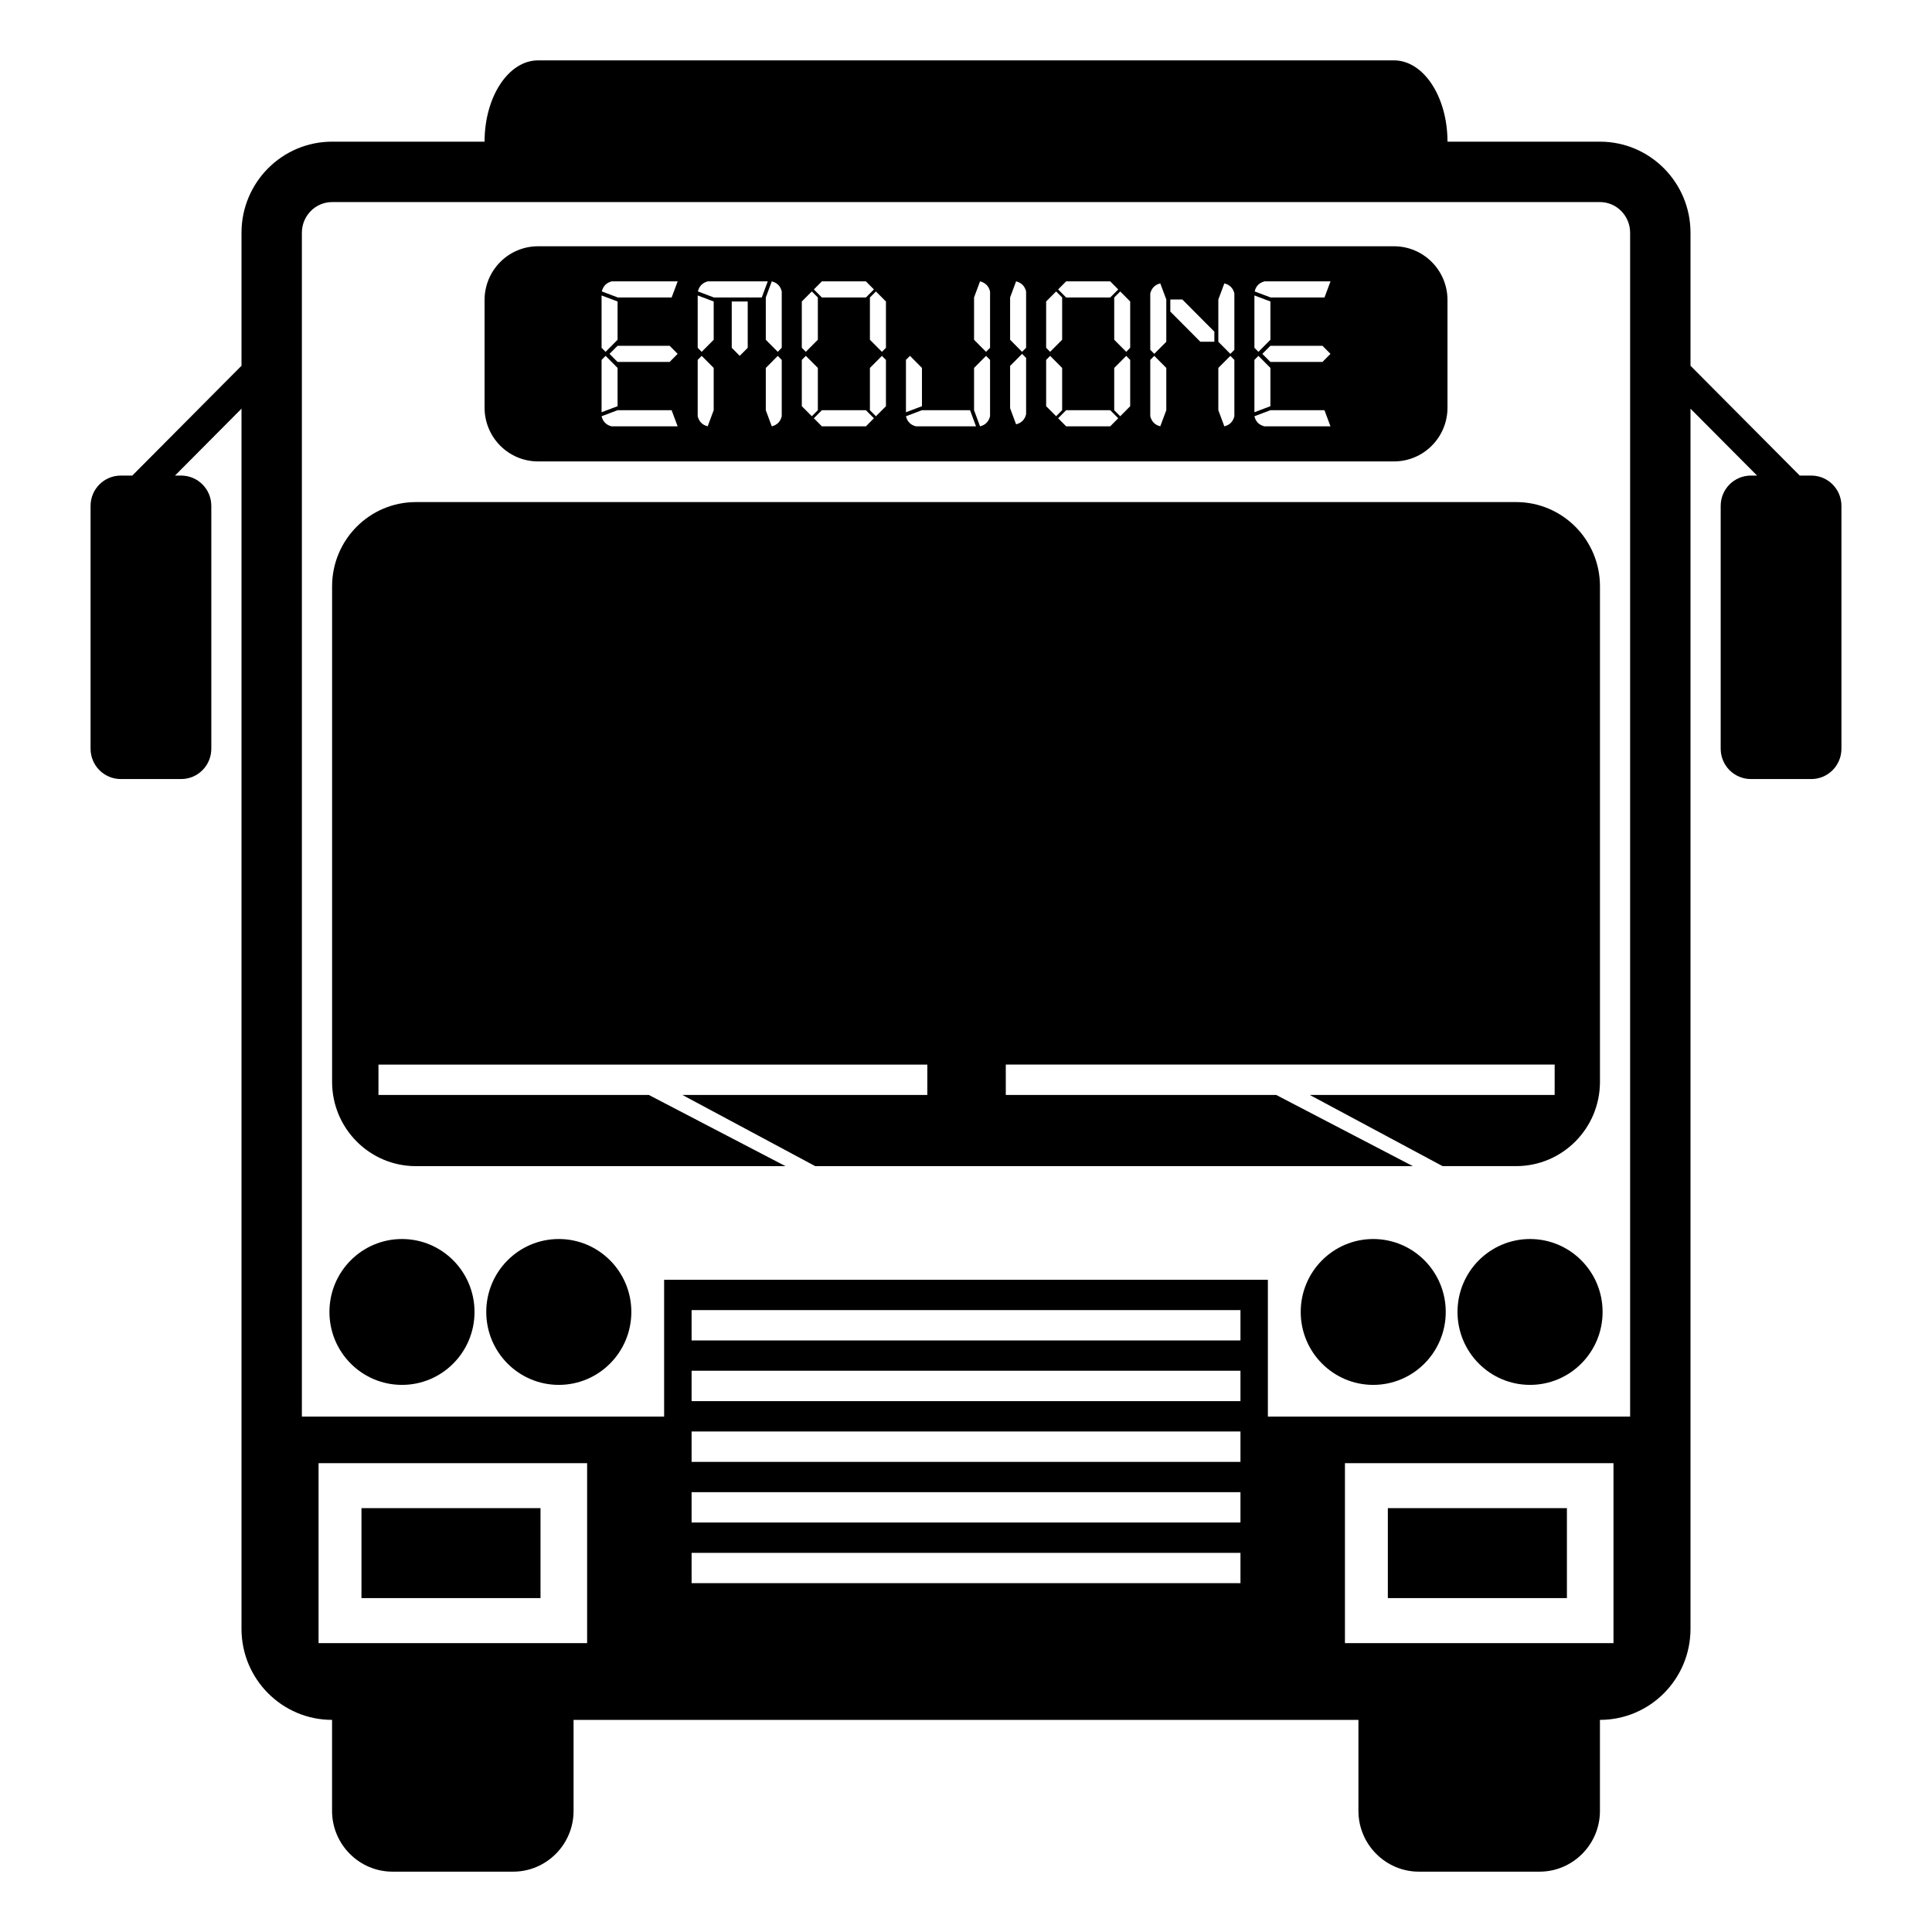
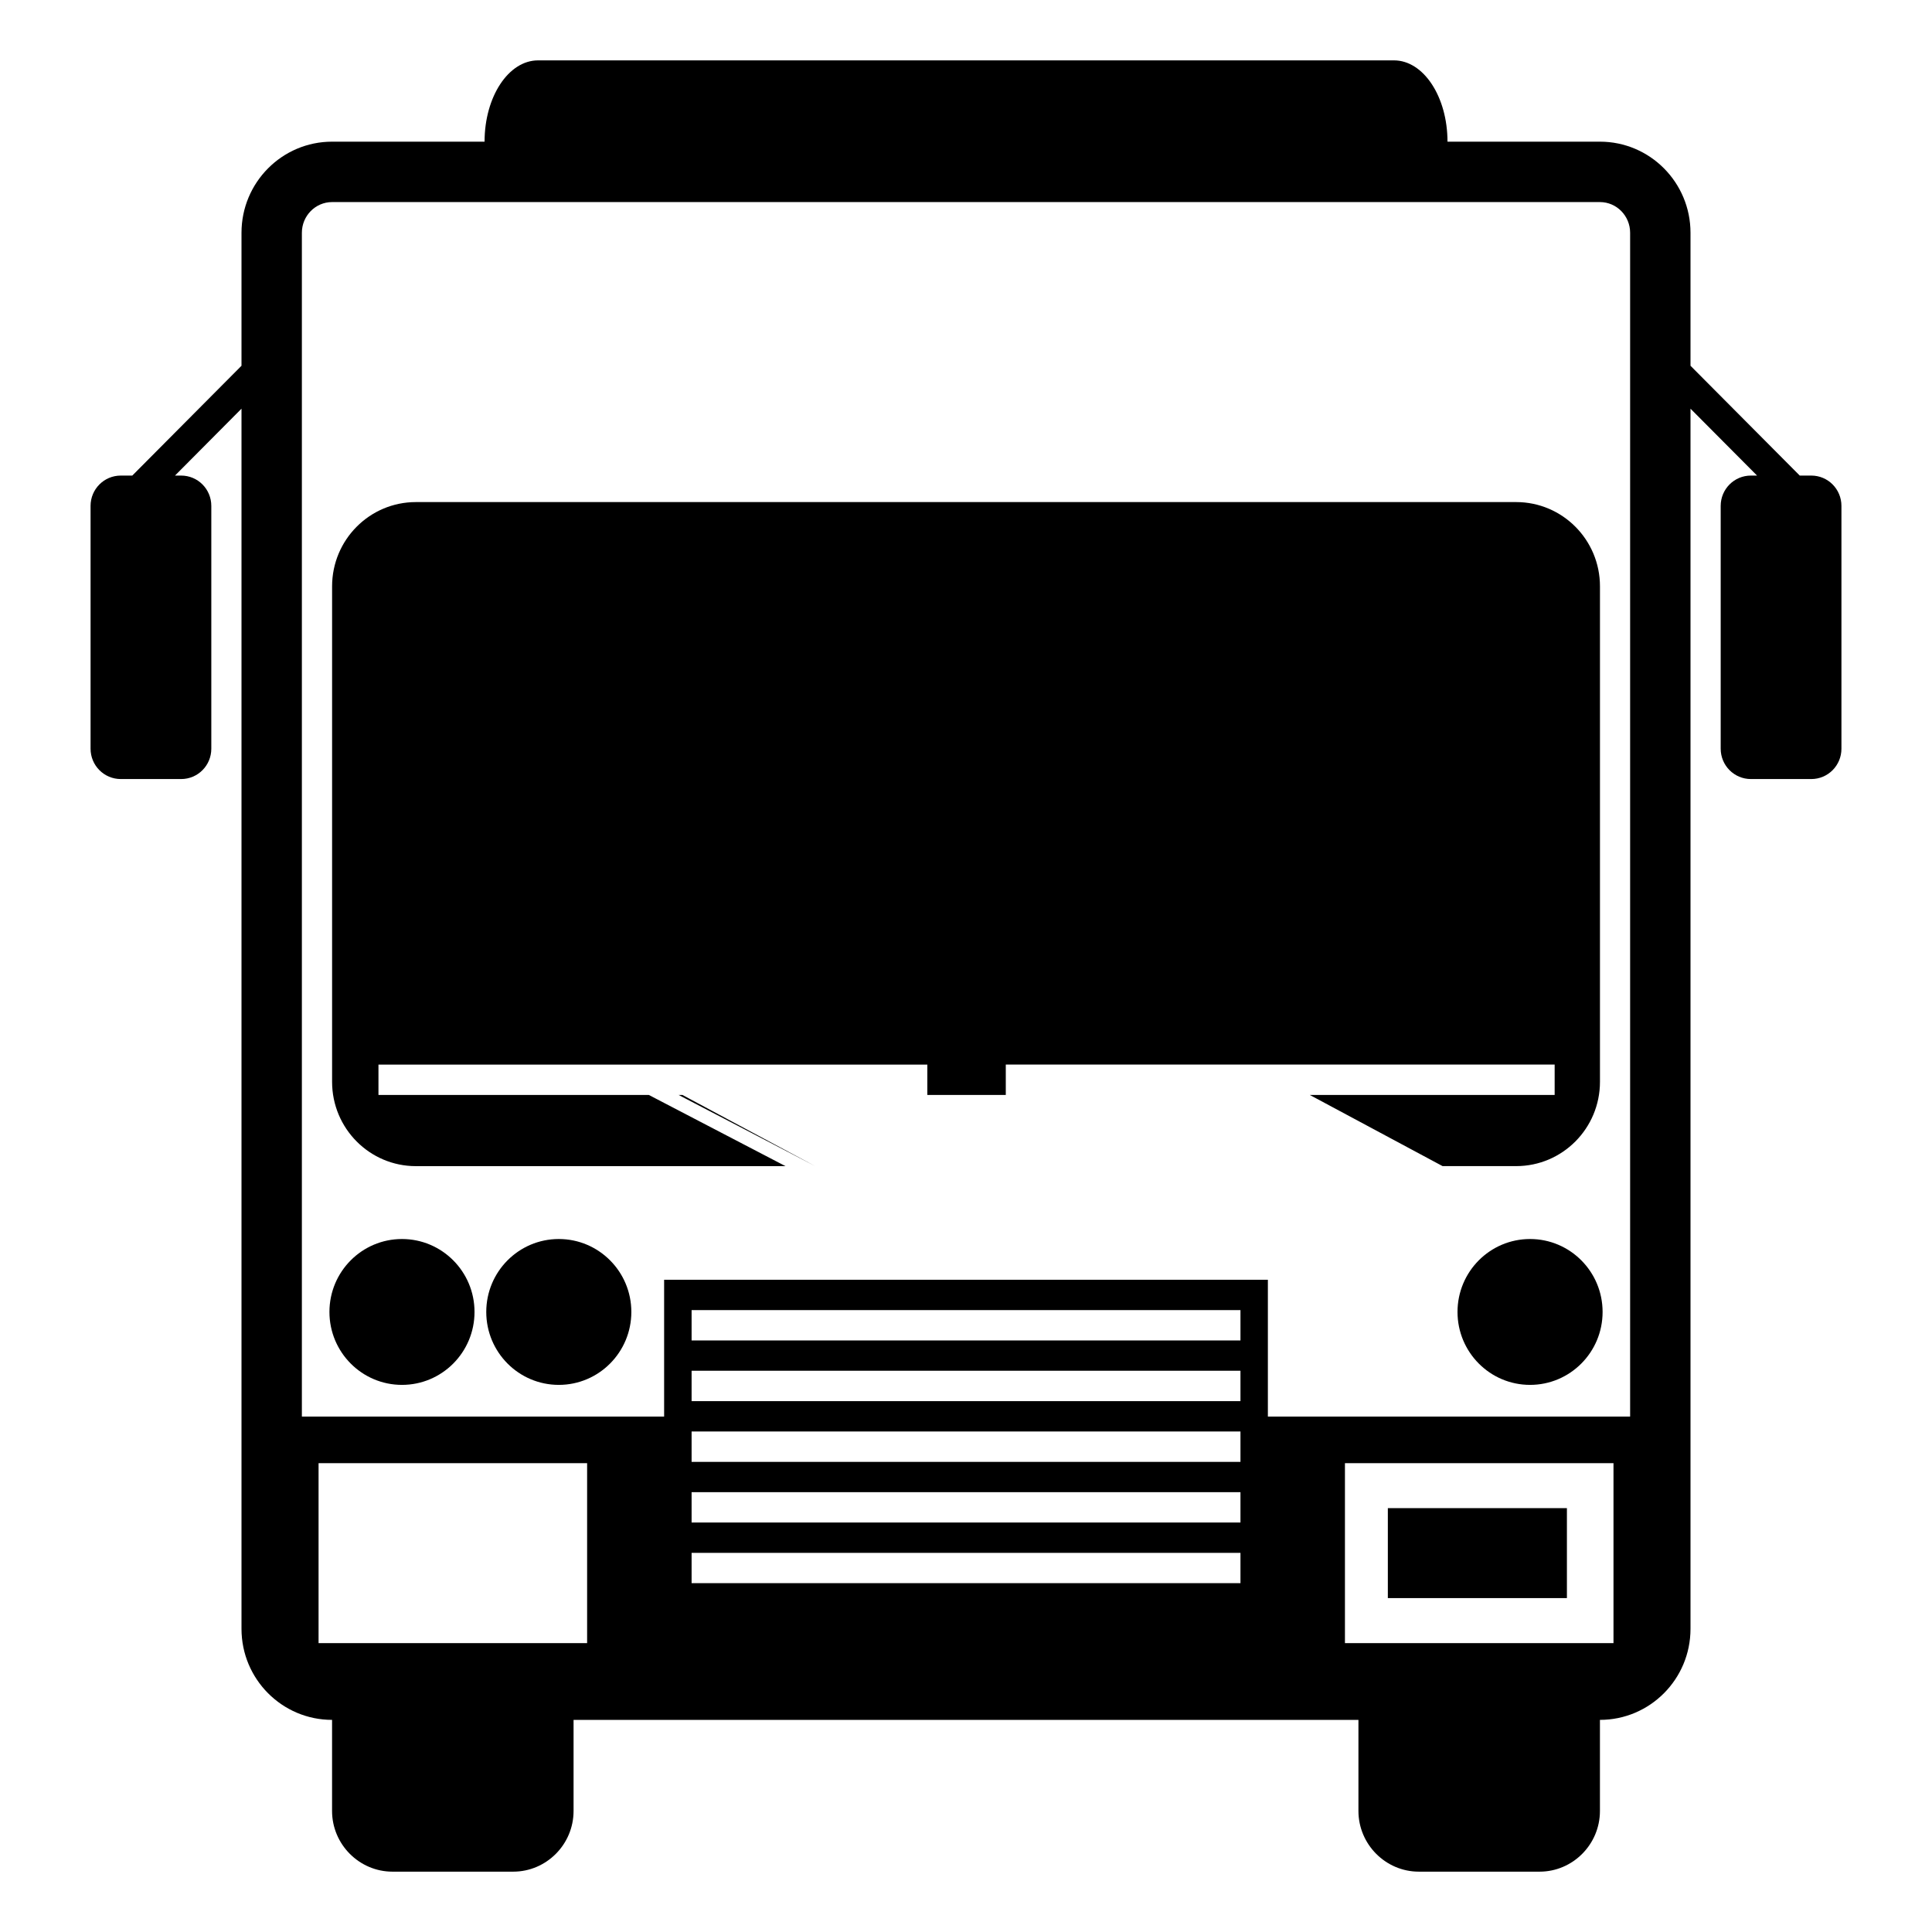
<svg xmlns="http://www.w3.org/2000/svg" viewBox="0 0 64 64" enable-background="new 0 0 64 64">
-   <path d="m11.974 49.959h5.931v2.98h-5.931z" />
  <path d="m45.974 49.959h5.932v2.98h-5.932z" />
  <ellipse cx="50.685" cy="43.46" rx="2.403" ry="2.416" />
-   <ellipse cx="45.49" cy="43.46" rx="2.402" ry="2.416" />
  <ellipse cx="18.511" cy="43.46" rx="2.403" ry="2.416" />
  <ellipse cx="13.316" cy="43.46" rx="2.403" ry="2.416" />
  <path d="m60.001 15.754h-.382l-3.619-3.638v-4.405c0-1.666-1.343-3.018-3-3.018h-5.05c0-1.488-.794-2.693-1.772-2.693h-28.354c-.98 0-1.772 1.205-1.772 2.693h-5.052c-1.656 0-3 1.352-3 3.018v4.405l-3.618 3.638h-.381c-.553 0-1.001.449-1.001 1.005v8.042c0 .557.448 1.006 1.001 1.006h1.999c.554 0 1-.449 1-1.006v-8.042c0-.556-.446-1.005-1-1.005h-.203l2.203-2.216v33.388 6.031 1c0 1.666 1.344 3.016 3 3.016v3.018c0 1.105.901 2.01 2.001 2.01h4c1.1 0 1.999-.904 1.999-2.01v-3.018h26v3.018c0 1.105.901 2.01 2.001 2.01h4c1.1 0 1.999-.904 1.999-2.01v-3.018c1.657 0 3-1.35 3-3.016v-1-6.031-33.388l2.205 2.216h-.205c-.552 0-1 .449-1 1.005v8.042c0 .557.448 1.006 1 1.006h2.001c.553 0 .999-.449.999-1.006v-8.042c0-.556-.446-1.005-.999-1.005m-18.909 29.654v1.006h-18.182v-1.006h18.182m-18.182-1.004v-1.006h18.182v1.006h-18.182m18.182 3.016v1.006h-18.182v-1.006h18.182m0 2.01v1.006h-18.182v-1.006h18.182m0 2.011v1.004h-18.182v-1.004h18.182m12.357 2.989h-8.896v-5.961h8.896v5.961m-34 0h-8.896v-5.961h8.896v5.961m22.551-7.504v-4.533h-20v4.533h-12v-39.215c0-.561.449-1.017 1-1.017h42c.552 0 1 .456 1 1.017v39.215h-12" />
-   <path d="m17.824 15.285h28.354c.979 0 1.772-.797 1.772-1.782v-3.563c0-.985-.794-1.782-1.772-1.782h-28.354c-.98 0-1.772.797-1.772 1.782v3.563c0 .985.792 1.782 1.772 1.782m6.946-3.764l-.266.267-.264-.267v-1.534h.529v1.534zm1.126 2.268c-.043.178-.153.289-.33.334l-.198-.534v-1.4l.397-.4.131.134v1.866m2.788.334h-1.458l-.266-.268.266-.267h1.458l.266.267-.266.268m.664-.667l-.332.333-.199-.2v-1.4l.398-.4.133.134v1.533m7.429.667h-1.459l-.266-.268.266-.267h1.459l.266.267-.266.268m.662-.667l-.33.333-.199-.2v-1.4l.398-.4.131.134v1.533m4.453-4.136h2.183l-.199.534h-1.784l-.53-.2c.042-.177.153-.289.33-.334m2.182 2.402l-.265.267h-1.726l-.266-.267.266-.267h1.726l.265.267m-2.52-1.935l.53.2v1.268l-.397.4-.133-.134v-1.734m0 2.135l.133-.134.397.4v1.268l-.53.2v-1.734m.53 1.667h1.791l.199.534h-2.189c-.178-.045-.287-.156-.331-.334l.53-.2m-1.725-3.668l.199-.533c.178.044.288.155.332.333v1.867l-.133.134-.398-.4v-1.401m0 2.267l.398-.4.133.134v1.867c-.044.178-.154.289-.332.334l-.199-.534v-1.401m-1.591-2.267h.398l1.061 1.066v.334h-.464l-.995-1v-.4m-.664-.2c.045-.178.155-.289.332-.333l.199.533v1.4l-.398.4-.133-.134v-1.866m0 2.201l.133-.134.398.4v1.4l-.199.534c-.177-.045-.287-.156-.332-.334v-1.866m-.665-1.935v1.534l-.131.134-.398-.4v-1.4l.199-.2.33.332m-2.121-.667h1.459l.266.268-.266.267h-1.459l-.266-.267.266-.268m-.663.667l.331-.333.199.2v1.4l-.398.4-.132-.134v-1.533m0 1.935l.132-.134.398.4v1.4l-.199.2-.331-.333v-1.533m-1.194-2.068l.198-.534c.177.045.288.156.332.334v1.867l-.133.134-.397-.4v-1.401m0 2.268l.397-.4.133.134v1.866c-.044.179-.155.29-.332.334l-.198-.533v-1.401m-1.194-2.268l.198-.534c.178.045.287.156.332.334v1.867l-.133.134-.397-.4v-1.401m0 2.334l.397-.4.133.134v1.867c-.045.178-.154.289-.332.334l-.198-.534v-1.401m-2.256-.266l.133-.134.397.4v1.268l-.53.2v-1.734m.53 1.667h1.593l.198.534h-1.989c-.179-.045-.288-.156-.332-.334l.53-.2m-1.193-3.602v1.534l-.133.134-.398-.4v-1.4l.199-.2.332.332m-2.122-.667h1.458l.266.268-.266.267h-1.458l-.266-.267.266-.268m-.665.667l.332-.333.199.2v1.4l-.398.4-.133-.134v-1.533m0 1.935l.133-.134.398.4v1.4l-.199.2-.332-.333v-1.533m-.665-2.268v1.867l-.131.134-.397-.4v-1.4l.198-.534c.177.044.288.156.33.333m-2.447-.334h1.984l-.199.534h-1.585l-.53-.2c.043-.177.154-.289.33-.334m-.337.467l.53.2v1.268l-.398.4-.132-.134v-1.734m0 2.135l.132-.134.398.4v1.4l-.199.534c-.178-.045-.287-.156-.331-.334v-1.866m-2.846-2.602h2.183l-.2.534h-1.783l-.53-.2c.043-.177.153-.289.33-.334m2.182 2.402l-.265.267h-1.726l-.266-.267.266-.267h1.726l.265.267m-2.52-1.935l.53.2v1.268l-.397.4-.133-.134v-1.734m0 2.135l.133-.134.397.4v1.268l-.53.2v-1.734m.53 1.667h1.79l.2.534h-2.19c-.176-.045-.286-.156-.33-.334l.53-.2" />
-   <path d="m42.275 36.271h-8.957v-1.006h18.182v1.006h-8.113l4.4 2.358h2.438c1.533 0 2.776-1.251 2.776-2.793v-16.413c0-1.541-1.243-2.791-2.776-2.791h-36.448c-1.534 0-2.776 1.25-2.776 2.791v16.414c0 1.542 1.242 2.793 2.776 2.793h12.244l-4.527-2.358h-8.957v-1.006h18.182v1.006h-8.113l4.4 2.358h19.797l-4.528-2.359" />
+   <path d="m42.275 36.271h-8.957v-1.006h18.182v1.006h-8.113l4.4 2.358h2.438c1.533 0 2.776-1.251 2.776-2.793v-16.413c0-1.541-1.243-2.791-2.776-2.791h-36.448c-1.534 0-2.776 1.25-2.776 2.791v16.414c0 1.542 1.242 2.793 2.776 2.793h12.244l-4.527-2.358h-8.957v-1.006h18.182v1.006h-8.113l4.4 2.358l-4.528-2.359" />
</svg>